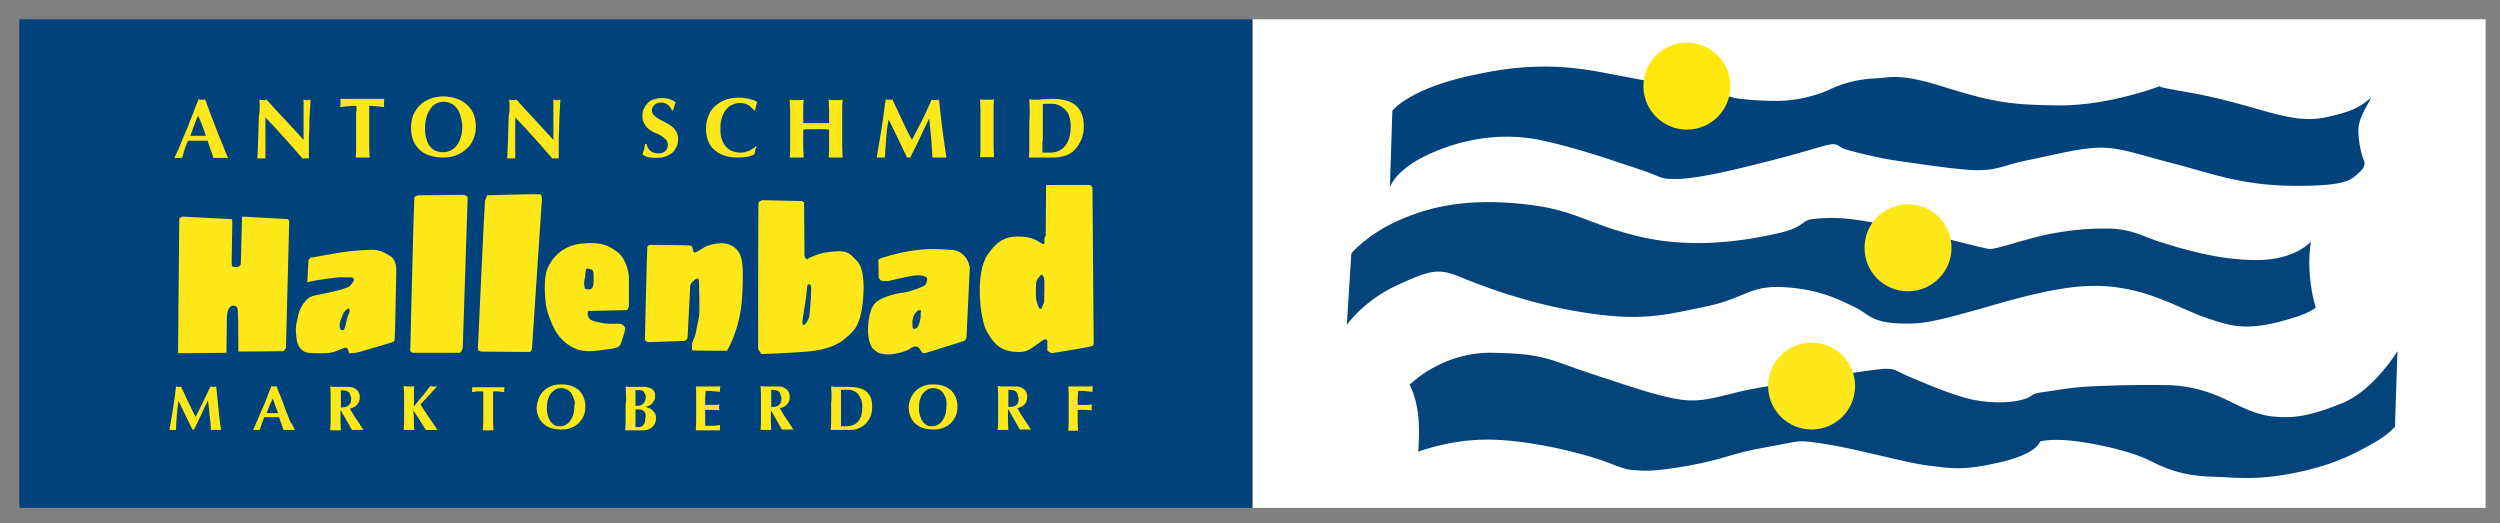
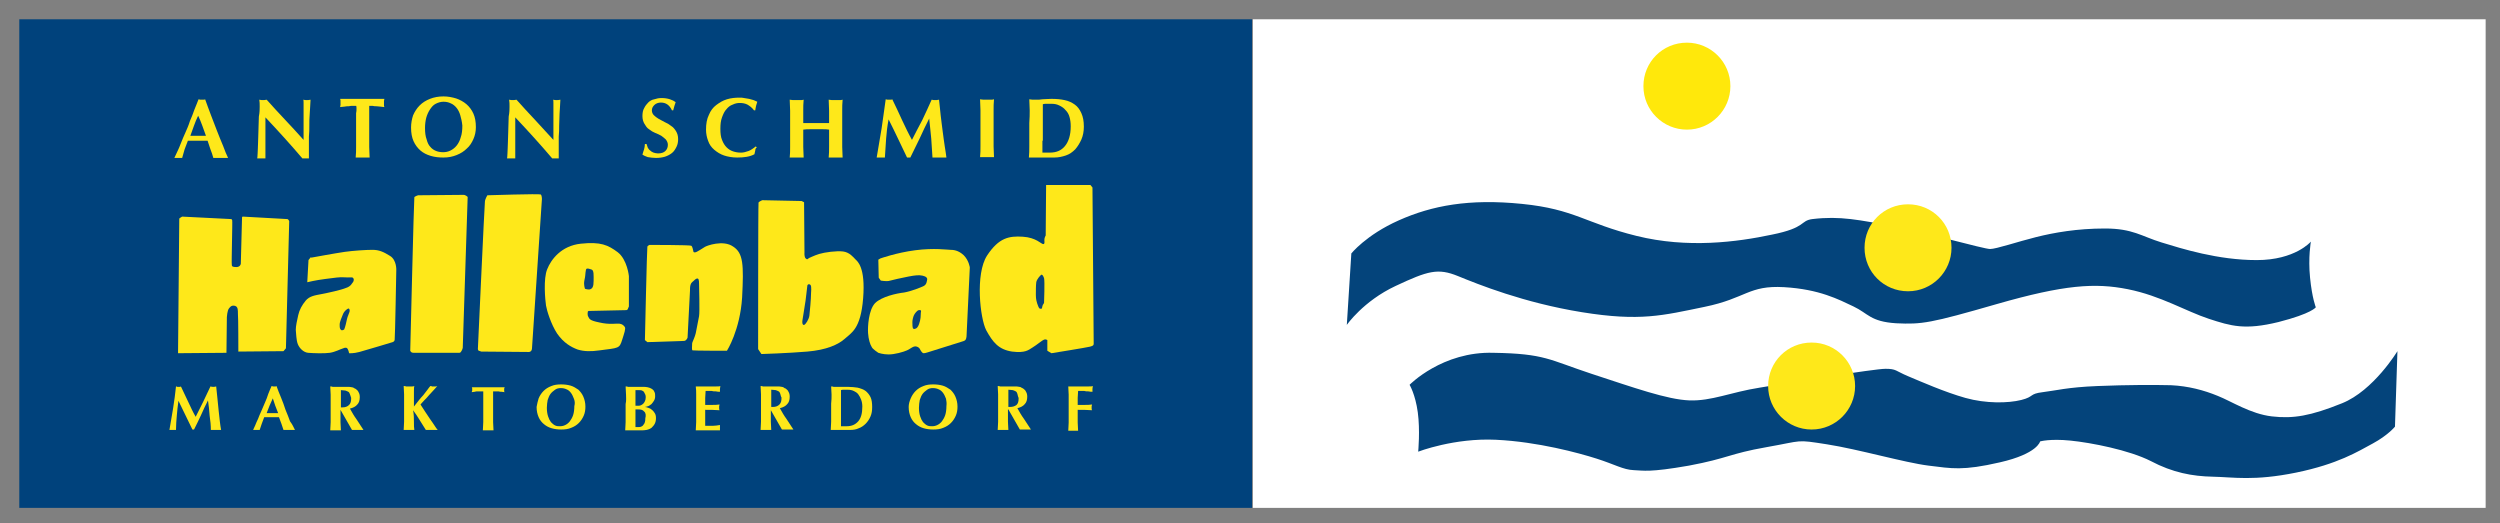
<svg xmlns="http://www.w3.org/2000/svg" version="1.1" id="Ebene_1" x="0px" y="0px" viewBox="0 0 609.4 127.6" style="enable-background:new 0 0 609.4 127.6;" xml:space="preserve">
  <rect x="0" y="0" width="609.4" height="127.6" fill="#808080" stroke="none" />
  <style type="text/css">
	.st0{fill:#00427C;}
	.st1{fill:#FEE81A;}
	.st2{fill:#08447A;}
	.st3{fill:#FFFFFF;}
	.st4{fill:#04447B;}
	.st5{fill:#FFE80B;}
</style>
  <rect x="4.7" y="4.7" class="st0" width="300.5" height="119.1" />
  <g>
    <path class="st1" d="M43.7,53.2l-0.3,32.9L55.2,86l0.1-8.7c0,0,0.1-1.6,0.5-2.1c0.4-0.5,0.6-0.7,1.1-0.7c0.6,0,0.9,0.3,1,0.7   c0.1,0.4,0.1,1,0.1,1.4c0.1,0.4,0.1,9.1,0.1,9.1l11-0.1l0.6-0.7l0.8-31c0,0-0.2-0.5-0.5-0.5c-0.3,0-10.8-0.6-10.8-0.6   S59,52.8,59,53s-0.3,11.3-0.3,11.3s-0.1,0.8-1.1,0.8c-1,0-1.1-0.2-1.1-0.6c-0.1-0.4,0.2-10.6,0.1-10.8c-0.1-0.2-0.1-0.3-0.3-0.3   c-0.2,0-11.9-0.6-11.9-0.6l-0.5,0.3V53.2z" />
    <path class="st1" d="M75.2,63.4l-0.3,5.4c0,0,2-0.5,4.4-0.8c2.4-0.3,3.5-0.5,4.7-0.4c1.2,0.1,1.8-0.1,2,0.1c0.3,0.2,0.3,0.6,0.1,1   c-0.3,0.3-0.5,1.1-1.8,1.5c-1.2,0.5-4.4,1.2-6,1.5c-1.6,0.3-2.9,0.5-3.8,1.6c-0.9,1.1-1.5,2.2-1.8,3.5c-0.3,1.3-0.6,2.7-0.6,3.6   c0.1,0.9,0.1,2.5,0.5,3.5c0.4,1,1.4,2,2.5,2.1c1.1,0.1,4,0.2,5.3,0c1.3-0.2,2.6-0.9,3-1c0.5-0.2,0.7-0.3,1.1-0.2   c0.4,0.2,0.6,1.3,0.6,1.3s1,0.1,2.5-0.3c1.5-0.4,8.1-2.4,8.1-2.4s0.4-0.1,0.5-0.5c0.1-0.4,0.4-17.1,0.4-17.1s0.1-2.4-1.5-3.4   c-1.6-1-2.7-1.5-4.3-1.5c-1.6,0-4.7,0.2-6.8,0.5c-2.1,0.3-8.1,1.4-8.1,1.4s-0.2-0.2-0.3,0.1C75.4,63.1,75.2,63.4,75.2,63.4" />
    <path class="st1" d="M100.8,86h11c0,0,0.4,0.1,0.6-0.3c0.3-0.4,0.4-0.9,0.4-0.9l1.2-36.8c0,0-0.5-0.5-1-0.5   c-0.4,0-11.1,0.1-11.1,0.1s-0.9,0.3-0.9,0.5c-0.1,0.2-1,37.4-1,37.4s0.1,0.2,0.2,0.3C100.4,86,100.8,86,100.8,86" />
    <path class="st1" d="M117.3,85.7l11.7,0.1c0,0,0.4-0.1,0.5-0.3c0.2-0.2,0.2-0.9,0.2-0.9l2.4-36.1c0,0,0-0.9-0.3-1.1   c-0.3-0.2-13,0.2-13,0.2s-0.6,1-0.6,1.6c-0.1,0.6-1.7,35.6-1.7,35.6s-0.1,0.5,0.2,0.7C116.8,85.5,117.3,85.7,117.3,85.7" />
    <path class="st1" d="M143.5,75.8l9.1-0.2c0,0,0.3,0,0.4-0.2c0.1-0.2,0.3-0.7,0.3-0.7v-7.4c0,0-0.4-4-2.7-5.8   c-2.4-1.8-4.2-2.6-9-2.1c-4.8,0.5-7.3,3.9-8.2,6.2c-1,2.3-0.5,7.6-0.3,8.9c0.2,1.2,1.2,4.5,2.7,6.8c1.6,2.3,3.4,3.3,5,3.9   c1.6,0.5,3.3,0.5,5.4,0.2c2.2-0.3,3.5-0.4,4.2-0.7c0.7-0.3,0.9-0.7,1.3-2c0.4-1.3,0.9-2.6,0.6-3c-0.3-0.4-0.6-0.7-1.3-0.8   c-0.7-0.1-2.4,0.3-4.9-0.3c-2.5-0.5-2.4-0.9-2.7-1.4c-0.3-0.5-0.1-1.3-0.1-1.3L143.5,75.8z" />
    <path class="st1" d="M157.8,83.4l9-0.3c0,0,0.4-0.1,0.5-0.3c0.2-0.2,0.3-0.5,0.3-0.5l0.6-11.6c0,0-0.1-1.4,0.5-1.9   c0.6-0.5,0.9-0.9,1.2-0.9c0.4-0.1,0.5,0.4,0.5,1.2c0,0.8,0.2,6.9,0,8c-0.2,1.1-0.6,3.2-0.8,4.1c-0.2,0.9-0.7,1.9-0.8,2.2   c-0.1,0.2-0.1,0.6-0.1,0.8c0,0.2-0.1,1.1,0.1,1.2c0.2,0.1,8.4,0.1,8.4,0.1s3.2-5,3.7-13c0.4-8,0.3-10.8-2.2-12.4   c-2.4-1.7-6.5-0.2-6.9,0.1c-0.5,0.3-2,1.3-2.3,1.3c-0.2,0-0.5,0.1-0.5-0.3c-0.1-0.4-0.2-1.1-0.5-1.3c-0.3-0.2-10.2-0.2-10.2-0.2   s-0.4,0.2-0.5,0.4c-0.1,0.3-0.6,22.8-0.6,22.8L157.8,83.4z" />
    <path class="st1" d="M185.6,86.3c0,0,6.5-0.2,11.2-0.6c4.7-0.4,7.5-1.7,9.1-3.1c1.6-1.5,3.9-2.3,4.5-9.9c0.6-7.6-1.4-9-1.9-9.5   c-0.5-0.5-1.4-1.7-3-1.9c-1.6-0.2-4.5,0.2-5.8,0.6c-1.3,0.4-2.2,0.9-2.5,1c-0.3,0.2-0.4,0.5-0.8,0.1c-0.4-0.4-0.3-1.4-0.3-1.4   l-0.1-12.3l-0.6-0.3l-9.6-0.2c0,0-0.9,0.4-0.9,0.6c-0.1,0.2-0.1,35.7-0.1,35.7L185.6,86.3z" />
    <path class="st1" d="M214.1,86c0,0,1.1,0.4,2.5,0.4c1.5,0,3.6-0.6,4.5-1c0.9-0.4,1.6-1.2,2.4-0.9c0.8,0.3,0.7,0.7,1.1,1.2   c0.4,0.5,0.5,0.5,1.5,0.2c1-0.3,8.6-2.7,8.6-2.7s0.4-0.1,0.6-0.3c0.2-0.2,0.3-0.7,0.3-0.9c0-0.2,0.8-16.8,0.8-16.8s-0.2-1.7-1.5-3   c-1.3-1.2-2.5-1.3-3.2-1.3s-4-0.5-8.6,0.1c-4.6,0.6-8.5,2-8.5,2l-0.5,0.3l0.1,4.4l0.5,0.7c0,0,1.2,0.2,1.9,0.1   c0.7-0.2,3.3-0.8,4.9-1.1c1.6-0.3,2.5-0.4,3.4-0.2c0.9,0.2,1.2,0.6,1.1,1s-0.1,1.1-0.8,1.5c-0.8,0.4-3.1,1.3-4.8,1.6   c-1.8,0.2-5.5,1-7.1,2.6c-1.6,1.7-1.8,5.8-1.7,7.3c0.1,1.5,0.5,2.8,0.9,3.4C212.7,85.1,214.1,86,214.1,86" />
    <path class="st1" d="M255.3,82.9v2.6l1,0.6c0,0,8.7-1.4,9.4-1.6c0.7-0.2,0.9-0.3,0.9-0.7c0-0.4-0.3-38.1-0.3-38.1l-0.5-0.6   L255,45.1l-0.1,12.3c0,0-0.2,0.3-0.3,0.8c-0.1,0.5,0.2,1.3-0.3,1.3c-0.5,0-1.7-1.6-5-1.8c-3.3-0.2-5.8,0.2-8.7,4.6   c-2.9,4.5-1.7,15.3-0.2,18.2c1.6,2.9,3,4.7,6.3,5.2c3.3,0.4,4-0.4,5-1c1-0.6,2.4-1.8,2.8-1.9C254.9,82.6,255.3,82.9,255.3,82.9" />
    <path class="st2" d="M142.6,70.4c0,0,0.9,0.3,1.3,0.1c0.5-0.2,0.8-0.6,0.8-2c0-1.4,0.1-2.6-0.5-2.8c-0.5-0.2-1-0.3-1.2-0.2   c-0.3,0.1-0.3,1.7-0.4,2.1c-0.1,0.4-0.3,1.4-0.2,1.8C142.4,69.8,142.6,70.4,142.6,70.4" />
    <path class="st2" d="M196.8,69.6C196.8,69.6,196.8,69.6,196.8,69.6c-0.1,0.6-0.4,3.8-0.6,4.7c-0.2,1.1-0.5,3.4-0.6,3.8   c-0.1,0.5,0,1.2,0.4,1.1c0.4-0.1,1.2-1.4,1.3-2.3c0.1-0.9,0.4-4,0.4-5.4c0.1-1.4,0.1-2.1-0.4-2.2C196.9,69.2,196.8,69.6,196.8,69.6   " />
    <path class="st2" d="M223.2,80.1c0.7-0.2,1.1-1.8,1.2-2.7c0.1-0.9,0-1,0.1-1.4c0.1-0.3-0.1-0.5-0.5-0.4c-0.4,0-1,0.8-1.2,1.2   c-0.2,0.4-0.4,1.2-0.4,1.7c0,0.5,0,1.4,0.2,1.6C222.8,80.3,223.2,80.1,223.2,80.1" />
    <path class="st2" d="M254.5,73.8c0,0,0.2-5.3,0-6c-0.2-0.6-0.5-1-0.7-0.8c-0.2,0.1-1.1,1.1-1.2,1.8c-0.1,0.7-0.1,2.1-0.1,3.1   c0,1,0.2,1.7,0.3,2c0.1,0.3,0.4,1.2,0.6,1.3c0.2,0.1,0.6,0.1,0.6-0.1c0-0.2,0.1-0.4,0.2-0.8C254.4,74.1,254.5,73.8,254.5,73.8" />
    <path class="st2" d="M83.9,80.3c0.2-0.4,0.6-2,0.7-2.6c0.1-0.5,0.5-1.3,0.6-1.7c0.1-0.4,0-0.7-0.2-0.8c-0.3,0-1.1,0.6-1.4,1.4   c-0.3,0.8-0.8,1.8-0.8,2.5c0,0.7,0,1,0.3,1.3C83.4,80.7,83.9,80.3,83.9,80.3" />
    <path class="st1" d="M260.5,96.2c0-0.7-0.1-1.3-0.1-2c0.5,0,0.9,0,1.4,0c0.5,0,0.9,0,1.4,0c0.8,0,1.4,0,2,0c0.6,0,1,0,1.2-0.1   c0,0.2-0.1,0.4-0.1,0.7c0,0.2,0,0.3,0,0.4c0,0.1,0,0.2,0,0.3c-0.3,0-0.6,0-1-0.1c-0.4,0-0.7,0-1-0.1c-0.3,0-0.6,0-0.9,0   c-0.3,0-0.5,0-0.6,0c0,0.6-0.1,1.1-0.1,1.7c0,0.6,0,1.1,0,1.7c0.7,0,1.3,0,1.8,0c0.5,0,1.1,0,1.7-0.1c0,0.2-0.1,0.3-0.1,0.4   c0,0.1,0,0.2,0,0.3c0,0.1,0,0.2,0,0.3c0,0.1,0,0.2,0.1,0.4c-1.2-0.1-2.4-0.1-3.5-0.1v0.8c0,0.9,0,1.6,0,2.3c0,0.7,0.1,1.3,0.1,2   c-0.2,0-0.4,0-0.6,0h-0.7H261c-0.2,0-0.4,0-0.6,0c0-0.6,0.1-1.3,0.1-2c0-0.7,0-1.4,0-2.3v-2.1C260.5,97.6,260.5,96.9,260.5,96.2" />
    <path class="st1" d="M245.7,99.9v0.6c0,0.9,0,1.6,0,2.3c0,0.7,0.1,1.3,0.1,2c-0.2,0-0.4,0-0.6,0h-0.7h-0.7c-0.2,0-0.4,0-0.6,0   c0-0.6,0.1-1.3,0.1-2c0-0.7,0-1.4,0-2.3v-2.1c0-0.9,0-1.6,0-2.3c0-0.7-0.1-1.3-0.1-2c0.2,0,0.4,0,0.6,0.1c0.2,0,0.4,0,0.7,0   c0.3,0,0.6,0,1,0c0.4,0,0.8,0,1.3,0c0.4,0,0.7,0,1,0c0.3,0,0.5,0.1,0.7,0.1c0.2,0,0.4,0.1,0.5,0.2c0.1,0.1,0.3,0.1,0.4,0.2   c0.3,0.2,0.6,0.5,0.7,0.8c0.2,0.3,0.3,0.7,0.3,1.2c0,0.8-0.2,1.4-0.6,1.8c-0.4,0.5-1,0.8-1.8,1c0.5,0.9,1,1.8,1.6,2.6   c0.6,0.9,1.1,1.7,1.7,2.6c-0.2,0-0.5,0-0.7,0H250h-0.7c-0.2,0-0.5,0-0.7,0l-2.8-4.9H245.7z M248,96c-0.1-0.3-0.2-0.5-0.4-0.6   c-0.2-0.1-0.4-0.2-0.7-0.3c-0.3,0-0.7-0.1-1.1-0.1c0,1.4,0,2.8,0,4.2c0.1,0,0.1,0,0.2,0c0.1,0,0.1,0,0.2,0c0.7,0,1.2-0.2,1.6-0.5   c0.4-0.4,0.5-0.9,0.5-1.7C248.1,96.6,248.1,96.3,248,96" />
    <path class="st1" d="M222,97.1c0.3-0.7,0.7-1.3,1.2-1.8c0.5-0.5,1.1-0.9,1.9-1.2c0.7-0.3,1.5-0.4,2.4-0.4c0.8,0,1.6,0.1,2.3,0.3   c0.7,0.2,1.3,0.6,1.9,1c0.5,0.5,0.9,1,1.2,1.7c0.3,0.7,0.5,1.5,0.5,2.4c0,0.8-0.1,1.5-0.4,2.2c-0.3,0.7-0.7,1.3-1.2,1.8   c-0.5,0.5-1.1,0.9-1.9,1.2c-0.7,0.3-1.5,0.4-2.4,0.4c-0.8,0-1.6-0.1-2.3-0.3c-0.7-0.2-1.3-0.5-1.9-1c-0.5-0.4-1-1-1.3-1.7   c-0.3-0.7-0.5-1.5-0.5-2.5C221.5,98.5,221.7,97.8,222,97.1 M230.6,97.2c-0.2-0.5-0.4-1-0.7-1.4c-0.3-0.4-0.6-0.7-1.1-0.9   c-0.4-0.2-0.9-0.3-1.4-0.3c-0.5,0-1,0.1-1.4,0.4c-0.4,0.3-0.8,0.6-1.1,1s-0.5,0.9-0.7,1.5c-0.1,0.6-0.2,1.2-0.2,1.9   c0,0.8,0.1,1.5,0.3,2.1c0.2,0.6,0.4,1,0.7,1.4c0.3,0.3,0.6,0.6,1,0.8c0.4,0.2,0.8,0.2,1.2,0.2c0.5,0,0.9-0.1,1.3-0.3   c0.4-0.2,0.8-0.5,1.1-0.9c0.3-0.4,0.6-0.9,0.8-1.5c0.2-0.6,0.3-1.4,0.3-2.2C230.8,98.3,230.7,97.7,230.6,97.2" />
    <path class="st1" d="M202.7,96.2c0-0.7-0.1-1.3-0.1-2c0.2,0,0.4,0,0.6,0.1c0.2,0,0.4,0,0.7,0c0.3,0,0.7,0,1.1,0c0.4,0,1,0,1.7,0   c0.9,0,1.7,0.1,2.4,0.2c0.7,0.2,1.4,0.4,1.9,0.8c0.5,0.4,0.9,0.9,1.2,1.5c0.3,0.6,0.4,1.5,0.4,2.4c0,0.9-0.1,1.6-0.4,2.3   c-0.3,0.7-0.7,1.3-1.2,1.8c-0.5,0.5-1.1,0.9-1.7,1.1c-0.6,0.3-1.3,0.4-2.1,0.4c-0.8,0-1.4,0-2,0c-0.5,0-1,0-1.4,0h-0.7   c-0.2,0-0.4,0-0.6,0c0-0.6,0.1-1.3,0.1-2c0-0.7,0-1.4,0-2.3v-2.1C202.7,97.6,202.7,96.8,202.7,96.2 M205,101.7v0.9   c0,0.3,0,0.6,0,0.8c0,0.2,0,0.4,0,0.5c0.2,0,0.3,0,0.6,0c0.2,0,0.5,0,0.8,0c1.2,0,2.1-0.4,2.8-1.2c0.7-0.8,1-2,1-3.6   c0-0.6-0.1-1.2-0.3-1.7c-0.2-0.5-0.4-0.9-0.7-1.3c-0.3-0.4-0.7-0.6-1.1-0.8c-0.4-0.2-0.9-0.3-1.5-0.3c-0.4,0-0.7,0-0.9,0   c-0.2,0-0.5,0-0.7,0.1c0,0.1,0,0.2,0,0.5c0,0.2,0,0.5,0,0.8v0.9v0.8v2.8V101.7z" />
    <path class="st1" d="M187.9,99.9v0.6c0,0.9,0,1.6,0,2.3c0,0.7,0.1,1.3,0.1,2c-0.2,0-0.4,0-0.6,0h-0.7H186c-0.2,0-0.4,0-0.6,0   c0-0.6,0.1-1.3,0.1-2c0-0.7,0-1.4,0-2.3v-2.1c0-0.9,0-1.6,0-2.3c0-0.7-0.1-1.3-0.1-2c0.2,0,0.4,0,0.6,0.1c0.2,0,0.4,0,0.7,0   c0.3,0,0.6,0,0.9,0c0.4,0,0.8,0,1.3,0c0.4,0,0.7,0,1,0c0.3,0,0.5,0.1,0.7,0.1c0.2,0,0.4,0.1,0.5,0.2c0.1,0.1,0.3,0.2,0.4,0.2   c0.3,0.2,0.6,0.5,0.7,0.8c0.2,0.3,0.3,0.7,0.3,1.2c0,0.8-0.2,1.4-0.6,1.8c-0.4,0.5-1,0.8-1.8,1c0.5,0.9,1,1.8,1.6,2.6   c0.6,0.9,1.1,1.7,1.7,2.6c-0.2,0-0.5,0-0.7,0h-0.7h-0.7c-0.2,0-0.5,0-0.7,0l-2.8-4.9H187.9z M190.2,96c-0.1-0.3-0.2-0.5-0.4-0.6   c-0.2-0.1-0.4-0.2-0.7-0.3c-0.3,0-0.7-0.1-1.1-0.1c0,1.4,0,2.8,0,4.2c0.1,0,0.1,0,0.2,0c0.1,0,0.1,0,0.2,0c0.7,0,1.2-0.2,1.6-0.6   c0.4-0.4,0.5-0.9,0.5-1.7C190.3,96.6,190.3,96.2,190.2,96" />
    <path class="st1" d="M169.7,96.2c0-0.7,0-1.3-0.1-2c0.5,0,0.9,0,1.4,0c0.5,0,0.9,0,1.4,0c0.8,0,1.4,0,2,0s1,0,1.2-0.1   c0,0.2-0.1,0.4-0.1,0.7c0,0.2,0,0.3,0,0.4c0,0.1,0,0.2,0,0.3c-0.3,0-0.6,0-1-0.1c-0.4,0-0.7,0-1-0.1c-0.3,0-0.6,0-0.9,0   c-0.3,0-0.5,0-0.6,0c0,0.6-0.1,1.1-0.1,1.7c0,0.6,0,1.1,0,1.7c0.7,0,1.3,0,1.8,0c0.5,0,1.1,0,1.7-0.1c0,0.2-0.1,0.3-0.1,0.4   c0,0.1,0,0.2,0,0.3c0,0.1,0,0.2,0,0.3c0,0.1,0,0.2,0.1,0.4c-1.2-0.1-2.4-0.1-3.5-0.1c0,0.3,0,0.7,0,1c0,0.3,0,0.7,0,1   c0,0.7,0,1.3,0,1.9c0.6,0,1.2,0,1.8,0c0.6,0,1.2-0.1,1.8-0.2c0,0.1,0,0.2,0,0.3c0,0.1,0,0.2,0,0.4c0,0.2,0,0.3,0,0.4   c0,0.1,0,0.2,0,0.2c-0.3,0-0.6,0-1,0c-0.4,0-1,0-1.7,0h-1.5h-0.9c-0.2,0-0.4,0-0.5,0c-0.1,0-0.2,0-0.3,0c0-0.6,0.1-1.3,0.1-2   c0-0.7,0-1.4,0-2.3v-2.1C169.7,97.6,169.7,96.8,169.7,96.2" />
    <path class="st1" d="M152.6,96.2c0-0.7-0.1-1.3-0.1-2c0.2,0,0.4,0,0.6,0.1c0.2,0,0.4,0,0.7,0c0.4,0,0.9,0,1.4,0c0.5,0,0.9,0,1.4,0   c0.5,0,0.9,0,1.3,0.1c0.4,0.1,0.7,0.2,1,0.4c0.3,0.2,0.5,0.4,0.6,0.7c0.2,0.3,0.2,0.7,0.2,1.1c0,0.4-0.1,0.8-0.3,1.1   c-0.2,0.3-0.4,0.6-0.6,0.8c-0.3,0.2-0.5,0.4-0.8,0.5c-0.3,0.1-0.6,0.2-0.8,0.2v0c0.2,0,0.5,0.1,0.8,0.2c0.3,0.1,0.6,0.2,0.9,0.5   c0.3,0.2,0.5,0.5,0.7,0.8c0.2,0.3,0.3,0.7,0.3,1.2c0,0.6-0.1,1-0.3,1.4c-0.2,0.4-0.5,0.7-0.8,1c-0.3,0.2-0.7,0.4-1.2,0.5   c-0.4,0.1-0.9,0.1-1.3,0.1c-0.4,0-0.8,0-1.2,0c-0.4,0-0.7,0-1.1,0h-0.9c-0.3,0-0.5,0-0.7,0c0-0.6,0.1-1.3,0.1-2c0-0.7,0-1.4,0-2.3   v-2.1C152.7,97.6,152.6,96.9,152.6,96.2 M157.3,96.2c-0.1-0.2-0.2-0.4-0.3-0.6c-0.1-0.2-0.3-0.3-0.5-0.4c-0.2-0.1-0.5-0.1-0.8-0.1   c-0.2,0-0.4,0-0.5,0c-0.1,0-0.2,0-0.3,0c0,0.4,0,0.8,0,1.2c0,0.4,0,0.7,0,1c0,0.3,0,0.5,0,0.8c0,0.3,0,0.5,0,0.8h0.7   c0.2,0,0.4,0,0.6-0.1c0.2-0.1,0.4-0.2,0.6-0.4c0.2-0.2,0.3-0.4,0.4-0.6c0.1-0.2,0.2-0.5,0.2-0.9C157.4,96.6,157.4,96.4,157.3,96.2    M157,100.3c-0.3-0.4-0.8-0.5-1.4-0.5c-0.1,0-0.3,0-0.4,0c-0.1,0-0.2,0-0.3,0c0,0.2,0,0.4,0,0.7c0,0.2,0,0.5,0,0.8   c0,0.2,0,0.5,0,0.8c0,0.3,0,0.5,0,0.8c0,0.2,0,0.5,0,0.7c0,0.2,0,0.4,0,0.5c0.1,0,0.3,0,0.4,0c0.1,0,0.3,0,0.4,0   c0.2,0,0.4,0,0.6-0.1c0.2-0.1,0.4-0.2,0.5-0.4c0.2-0.2,0.3-0.4,0.4-0.7c0.1-0.3,0.1-0.6,0.1-0.9C157.5,101.2,157.4,100.6,157,100.3   " />
    <path class="st1" d="M131.3,97.1c0.3-0.7,0.7-1.3,1.2-1.8c0.5-0.5,1.1-0.9,1.9-1.2c0.7-0.3,1.5-0.4,2.4-0.4c0.8,0,1.6,0.1,2.3,0.3   c0.7,0.2,1.3,0.6,1.9,1c0.5,0.5,0.9,1,1.2,1.7c0.3,0.7,0.5,1.5,0.5,2.4c0,0.8-0.1,1.5-0.4,2.2c-0.3,0.7-0.7,1.3-1.2,1.8   c-0.5,0.5-1.1,0.9-1.9,1.2c-0.7,0.3-1.5,0.4-2.4,0.4c-0.8,0-1.6-0.1-2.3-0.3c-0.7-0.2-1.3-0.5-1.9-1c-0.5-0.4-1-1-1.3-1.7   c-0.3-0.7-0.5-1.5-0.5-2.5C130.9,98.5,131.1,97.8,131.3,97.1 M139.9,97.2c-0.2-0.5-0.4-1-0.7-1.4c-0.3-0.4-0.6-0.7-1.1-0.9   c-0.4-0.2-0.9-0.3-1.4-0.3c-0.5,0-1,0.1-1.4,0.4c-0.4,0.3-0.8,0.6-1.1,1s-0.5,0.9-0.7,1.5c-0.1,0.6-0.2,1.2-0.2,1.9   c0,0.8,0.1,1.5,0.3,2.1c0.2,0.6,0.4,1,0.7,1.4c0.3,0.3,0.6,0.6,1,0.8c0.4,0.2,0.8,0.2,1.2,0.2c0.5,0,0.9-0.1,1.3-0.3   c0.4-0.2,0.8-0.5,1.1-0.9c0.3-0.4,0.6-0.9,0.8-1.5c0.2-0.6,0.3-1.4,0.3-2.2C140.2,98.3,140.1,97.7,139.9,97.2" />
    <path class="st1" d="M117.8,95.9c0-0.2,0-0.4,0-0.5c-0.2,0-0.3,0-0.6,0c-0.2,0-0.5,0-0.7,0c-0.3,0-0.5,0-0.8,0.1   c-0.3,0-0.5,0.1-0.7,0.1c0-0.1,0-0.2,0.1-0.3c0-0.1,0-0.2,0-0.3c0-0.1,0-0.2,0-0.3c0-0.1,0-0.2-0.1-0.3c0.4,0,0.7,0,1,0   c0.3,0,0.6,0,0.9,0c0.3,0,0.6,0,1,0c0.3,0,0.8,0,1.2,0c0.5,0,0.9,0,1.2,0c0.3,0,0.7,0,1,0c0.3,0,0.6,0,0.8,0c0.3,0,0.6,0,0.9,0   c0,0.1,0,0.2-0.1,0.3c0,0.1,0,0.2,0,0.3c0,0.1,0,0.2,0,0.3c0,0.1,0,0.2,0.1,0.3c-0.2,0-0.4-0.1-0.7-0.1c-0.3,0-0.5,0-0.8-0.1   c-0.3,0-0.5,0-0.7,0c-0.2,0-0.4,0-0.6,0c0,0.1,0,0.1,0,0.2c0,0.1,0,0.2,0,0.3v0.8v3.9c0,0.9,0,1.6,0,2.3c0,0.7,0.1,1.3,0.1,2   c-0.2,0-0.4,0-0.6,0h-0.7h-0.7c-0.2,0-0.4,0-0.6,0c0-0.6,0.1-1.3,0.1-2c0-0.7,0-1.4,0-2.3v-3.9C117.8,96.4,117.8,96.2,117.8,95.9" />
    <path class="st1" d="M100.9,102.9c0,0.8,0,1.4,0.1,1.9c-0.2,0-0.4,0-0.6,0h-0.7H99c-0.2,0-0.4,0-0.6,0c0-0.6,0.1-1.3,0.1-2   c0-0.7,0-1.4,0-2.3v-2.1c0-0.9,0-1.6,0-2.3c0-0.7-0.1-1.3-0.1-2c0.2,0,0.4,0,0.6,0.1c0.2,0,0.4,0,0.7,0c0.3,0,0.5,0,0.7,0   c0.2,0,0.4,0,0.6-0.1c-0.1,0.3-0.1,0.8-0.1,1.4c0,0.6,0,1.3,0,2.1v1.5c0.3-0.4,0.7-0.9,1.1-1.4c0.4-0.5,0.8-1,1.2-1.4   c0.4-0.5,0.7-0.9,1-1.3c0.3-0.4,0.5-0.7,0.7-0.9c0.1,0,0.3,0,0.4,0.1c0.1,0,0.3,0,0.4,0c0.1,0,0.3,0,0.4,0c0.2,0,0.3,0,0.5-0.1   c-0.2,0.2-0.4,0.5-0.8,0.9c-0.4,0.4-0.7,0.8-1.2,1.3c-0.4,0.5-0.8,0.9-1.2,1.3c-0.4,0.4-0.7,0.8-0.9,1c0.3,0.5,0.7,1.1,1.1,1.7   c0.4,0.6,0.8,1.2,1.2,1.8c0.4,0.6,0.8,1.1,1.1,1.6c0.3,0.5,0.6,0.9,0.8,1.1c-0.3,0-0.6,0-0.8,0h-0.7h-0.7c-0.2,0-0.4,0-0.7,0   c-0.5-0.8-1-1.6-1.5-2.4c-0.5-0.8-1-1.6-1.6-2.4h0C100.9,101.1,100.9,102.1,100.9,102.9" />
    <path class="st1" d="M83,100v0.6c0,0.9,0,1.6,0,2.3c0,0.7,0.1,1.3,0.1,2c-0.2,0-0.4,0-0.6,0h-0.7h-0.7c-0.2,0-0.4,0-0.6,0   c0-0.6,0.1-1.3,0.1-2c0-0.7,0-1.4,0-2.3v-2.1c0-0.9,0-1.6,0-2.3c0-0.7-0.1-1.3-0.1-2c0.2,0,0.4,0,0.6,0.1c0.2,0,0.4,0,0.7,0   c0.3,0,0.6,0,1,0c0.4,0,0.8,0,1.3,0c0.4,0,0.7,0,1,0c0.3,0,0.5,0.1,0.7,0.1c0.2,0,0.4,0.1,0.5,0.2c0.1,0.1,0.3,0.1,0.4,0.2   c0.3,0.2,0.6,0.5,0.7,0.8c0.2,0.3,0.3,0.7,0.3,1.2c0,0.8-0.2,1.4-0.6,1.8c-0.4,0.5-1,0.8-1.8,1c0.5,0.9,1,1.8,1.6,2.6   c0.6,0.9,1.1,1.7,1.7,2.6c-0.2,0-0.5,0-0.7,0h-0.7h-0.7c-0.2,0-0.5,0-0.7,0l-2.8-4.9H83z M85.3,96.1c-0.1-0.3-0.2-0.5-0.4-0.6   c-0.2-0.1-0.4-0.2-0.7-0.3c-0.3,0-0.7-0.1-1.1-0.1c0,1.4,0,2.8,0,4.2c0.1,0,0.1,0,0.2,0c0.1,0,0.1,0,0.2,0c0.7,0,1.2-0.2,1.6-0.6   c0.4-0.4,0.5-0.9,0.5-1.7C85.5,96.7,85.4,96.3,85.3,96.1" />
    <path class="st1" d="M71.9,104.8c-0.2,0-0.5,0-0.7,0h-0.7h-0.7c-0.2,0-0.4,0-0.7,0c-0.2-0.5-0.3-1-0.5-1.5   c-0.2-0.5-0.4-1.1-0.6-1.6c-0.3,0-0.7,0-1,0c-0.3,0-0.7,0-1,0c-0.3,0-0.5,0-0.8,0c-0.3,0-0.5,0-0.8,0c-0.2,0.5-0.4,1.1-0.6,1.6   c-0.2,0.5-0.3,1-0.5,1.5c-0.1,0-0.2,0-0.4,0h-0.4h-0.4c-0.1,0-0.3,0-0.4,0c0.1-0.3,0.3-0.6,0.5-1.1c0.2-0.5,0.4-1,0.7-1.6   c0.2-0.6,0.5-1.2,0.8-1.9c0.3-0.7,0.6-1.4,0.9-2.1c0.3-0.7,0.6-1.4,0.8-2.1c0.3-0.7,0.5-1.3,0.8-1.9c0.1,0,0.2,0,0.3,0.1   c0.1,0,0.2,0,0.3,0c0.1,0,0.2,0,0.3,0c0.1,0,0.2,0,0.3-0.1c0.3,0.9,0.7,1.8,1.1,2.8c0.4,1,0.8,2,1.1,3c0.4,1,0.8,1.9,1.1,2.8   C71.3,103.5,71.6,104.2,71.9,104.8 M66.5,97.1c-0.3,0.6-0.5,1.2-0.8,1.8c-0.2,0.6-0.5,1.2-0.7,1.8h2.8c-0.2-0.6-0.5-1.2-0.7-1.8   C66.9,98.3,66.7,97.7,66.5,97.1" />
    <path class="st1" d="M43.1,101.3c-0.1,1.2-0.2,2.3-0.2,3.5c-0.1,0-0.2,0-0.4,0h-0.4h-0.4c-0.1,0-0.2,0-0.4,0   c0.3-1.8,0.6-3.5,0.9-5.3c0.3-1.8,0.5-3.5,0.7-5.3c0.1,0,0.2,0,0.3,0.1c0.1,0,0.2,0,0.3,0c0.1,0,0.2,0,0.3,0c0.1,0,0.2,0,0.3-0.1   c0.3,0.6,0.6,1.3,0.9,1.9c0.3,0.6,0.6,1.3,0.9,1.9c0.3,0.6,0.6,1.3,0.9,1.9c0.3,0.6,0.6,1.2,0.9,1.7c0.6-1.2,1.2-2.4,1.8-3.6   c0.6-1.3,1.2-2.5,1.8-3.8c0.3,0.1,0.5,0.1,0.7,0.1c0.2,0,0.4,0,0.7-0.1c0.1,0.9,0.2,1.8,0.3,2.9c0.1,1,0.2,2,0.3,3   c0.1,1,0.2,1.9,0.3,2.7c0.1,0.8,0.2,1.5,0.3,2c-0.2,0-0.4,0-0.6,0h-0.6h-0.6c-0.2,0-0.4,0-0.7,0c0-1.1-0.1-2.2-0.3-3.5   c-0.1-1.2-0.2-2.5-0.4-3.7h0c-0.6,1.2-1.2,2.4-1.7,3.6c-0.6,1.2-1.1,2.4-1.7,3.5c-0.1,0-0.1,0-0.1,0c0,0-0.1,0-0.1,0   c-0.1,0-0.1,0-0.1,0c0,0-0.1,0-0.1,0c-0.6-1.2-1.1-2.3-1.7-3.5c-0.6-1.2-1.1-2.3-1.7-3.5h0C43.3,99,43.2,100.2,43.1,101.3" />
    <path class="st1" d="M55.6,38.5c-0.3,0-0.6,0-0.9,0h-0.9h-0.9c-0.3,0-0.6,0-0.9,0c-0.2-0.7-0.4-1.4-0.7-2.1   c-0.2-0.7-0.5-1.4-0.7-2.1c-0.4,0-0.9,0-1.3,0c-0.4,0-0.9,0-1.3,0c-0.4,0-0.7,0-1.1,0c-0.4,0-0.7,0-1.1,0c-0.3,0.7-0.5,1.4-0.8,2.1   c-0.2,0.7-0.4,1.4-0.6,2.1c-0.2,0-0.3,0-0.5,0h-0.5H43c-0.2,0-0.3,0-0.5,0c0.2-0.4,0.4-0.9,0.7-1.5c0.3-0.6,0.6-1.3,0.9-2.1   c0.3-0.8,0.7-1.7,1.1-2.6c0.4-0.9,0.8-1.8,1.1-2.8c0.4-0.9,0.8-1.9,1.1-2.8c0.4-0.9,0.7-1.8,1-2.5c0.1,0,0.3,0.1,0.4,0.1   c0.1,0,0.3,0,0.4,0c0.1,0,0.3,0,0.4,0c0.1,0,0.3,0,0.4-0.1c0.4,1.2,0.9,2.4,1.4,3.8c0.5,1.3,1,2.6,1.5,3.9c0.5,1.3,1,2.5,1.5,3.7   C54.8,36.7,55.2,37.7,55.6,38.5 M48.3,28.2c-0.4,0.8-0.7,1.6-1,2.4c-0.3,0.8-0.6,1.6-0.9,2.5h3.8c-0.3-0.8-0.6-1.7-0.9-2.5   C49,29.8,48.7,29,48.3,28.2" />
    <path class="st1" d="M63.3,26c0-0.6,0-1.2-0.1-1.7c0.4,0.1,0.7,0.1,0.9,0.1c0.2,0,0.5,0,0.9-0.1c1.5,1.7,3,3.3,4.5,4.9   c1.5,1.6,3,3.2,4.5,4.9v-1.8v-2c0-0.7,0-1.3,0-2c0-0.7,0-1.3,0-1.8c0-0.6,0-1,0-1.4c0-0.4,0-0.7-0.1-0.8c0.4,0.1,0.7,0.1,0.9,0.1   c0.2,0,0.5,0,0.9-0.1c-0.1,1.3-0.1,2.4-0.2,3.4s-0.1,2-0.1,2.9c0,0.9,0,1.8-0.1,2.7c0,0.9,0,1.8,0,2.8v2.5c-0.3,0-0.6,0-0.8,0   c-0.3,0-0.6,0-0.8,0c-2.8-3.3-5.8-6.6-9-10c0,0.4,0,0.8,0,1.2c0,0.4,0,0.8,0,1.2v2.4c0,0.8,0,1.5,0,2.1c0,0.6,0,1.1,0,1.5   c0,0.4,0,0.7,0,1c0,0.3,0,0.5,0,0.6c-0.2,0-0.3,0-0.5,0h-0.5c-0.3,0-0.6,0-1,0c0-0.1,0.1-0.5,0.1-1.2s0.1-1.5,0.1-2.5   c0-1,0.1-2,0.1-3.2c0-1.1,0.1-2.2,0.1-3.3C63.3,27.4,63.3,26.6,63.3,26" />
    <path class="st1" d="M86.9,26.5c0-0.3,0-0.6-0.1-0.7c-0.2,0-0.5,0-0.8,0c-0.3,0-0.6,0-1,0.1c-0.3,0-0.7,0-1.1,0.1   c-0.4,0-0.7,0.1-1,0.1c0-0.2,0.1-0.3,0.1-0.5c0-0.2,0-0.3,0-0.5c0-0.2,0-0.3,0-0.5c0-0.2,0-0.3-0.1-0.5c0.5,0,0.9,0,1.3,0   c0.4,0,0.8,0,1.2,0c0.4,0,0.8,0,1.3,0c0.5,0,1,0,1.7,0c0.6,0,1.2,0,1.7,0c0.5,0,0.9,0,1.3,0c0.4,0,0.8,0,1.1,0c0.4,0,0.8,0,1.2,0   c0,0.2-0.1,0.3-0.1,0.5c0,0.2,0,0.3,0,0.5c0,0.2,0,0.3,0,0.5c0,0.2,0,0.3,0.1,0.5c-0.3,0-0.6-0.1-0.9-0.1c-0.3,0-0.7-0.1-1-0.1   c-0.3,0-0.7,0-1-0.1c-0.3,0-0.6,0-0.8,0c0,0.1,0,0.2,0,0.3c0,0.1,0,0.3,0,0.4v1.1v5.2c0,1.1,0,2.2,0,3c0,0.9,0.1,1.8,0.1,2.6   c-0.2,0-0.5,0-0.8,0h-0.9h-0.9c-0.3,0-0.5,0-0.8,0c0.1-0.9,0.1-1.7,0.1-2.6c0-0.9,0-1.9,0-3v-5.2C86.9,27.2,86.9,26.9,86.9,26.5" />
    <path class="st1" d="M100.7,28.1c0.4-0.9,0.9-1.7,1.6-2.4c0.7-0.7,1.5-1.2,2.5-1.6c1-0.4,2.1-0.6,3.3-0.6c1.1,0,2.1,0.2,3.1,0.5   c0.9,0.3,1.8,0.8,2.5,1.4c0.7,0.6,1.3,1.4,1.7,2.3c0.4,0.9,0.6,2,0.6,3.3c0,1-0.2,2-0.6,2.9c-0.4,0.9-0.9,1.7-1.6,2.3   c-0.7,0.7-1.5,1.2-2.5,1.6c-1,0.4-2,0.6-3.2,0.6c-1.1,0-2.1-0.1-3.1-0.4c-1-0.3-1.8-0.7-2.5-1.3c-0.7-0.6-1.3-1.4-1.7-2.3   c-0.4-0.9-0.6-2-0.6-3.3C100.2,30,100.4,29,100.7,28.1 M112.2,28.1c-0.2-0.7-0.5-1.3-0.9-1.8c-0.4-0.5-0.9-0.9-1.4-1.1   c-0.6-0.3-1.2-0.4-1.8-0.4c-0.7,0-1.3,0.2-1.9,0.5c-0.6,0.3-1,0.8-1.4,1.4c-0.4,0.6-0.7,1.3-0.9,2c-0.2,0.8-0.3,1.6-0.3,2.5   c0,1.1,0.1,2,0.4,2.8c0.2,0.8,0.5,1.4,0.9,1.8c0.4,0.5,0.9,0.8,1.4,1c0.5,0.2,1.1,0.3,1.7,0.3c0.6,0,1.2-0.1,1.8-0.4   c0.6-0.3,1.1-0.7,1.5-1.2c0.4-0.5,0.8-1.2,1-2c0.3-0.8,0.4-1.8,0.4-2.9C112.6,29.6,112.4,28.8,112.2,28.1" />
    <path class="st1" d="M124.2,26c0-0.6,0-1.2-0.1-1.7c0.4,0.1,0.7,0.1,0.9,0.1c0.2,0,0.5,0,0.9-0.1c1.5,1.7,3,3.3,4.5,4.9   c1.5,1.6,3,3.3,4.5,4.9v-1.8v-2c0-0.7,0-1.3,0-2c0-0.7,0-1.3,0-1.8c0-0.6,0-1,0-1.4c0-0.4,0-0.7-0.1-0.8c0.4,0.1,0.7,0.1,0.9,0.1   c0.2,0,0.5,0,0.9-0.1c-0.1,1.3-0.1,2.4-0.2,3.4c0,1-0.1,2-0.1,2.9c0,0.9,0,1.8-0.1,2.7c0,0.9,0,1.8,0,2.8v2.5c-0.3,0-0.6,0-0.8,0   c-0.3,0-0.6,0-0.8,0c-2.8-3.3-5.8-6.6-9-10c0,0.4,0,0.8,0,1.2c0,0.4,0,0.8,0,1.2v2.4c0,0.8,0,1.5,0,2.1c0,0.6,0,1.1,0,1.5   c0,0.4,0,0.7,0,1c0,0.3,0,0.5,0,0.6c-0.2,0-0.3,0-0.5,0h-0.5c-0.3,0-0.6,0-1,0c0-0.1,0.1-0.5,0.1-1.2s0.1-1.5,0.1-2.5   c0-1,0.1-2,0.1-3.2c0-1.1,0.1-2.2,0.1-3.3C124.2,27.4,124.2,26.6,124.2,26" />
    <path class="st1" d="M161.1,25c-0.6,0-1.2,0.2-1.6,0.6c-0.4,0.4-0.6,0.8-0.6,1.3c0,0.5,0.2,0.9,0.5,1.2c0.3,0.3,0.7,0.6,1.2,0.9   c0.5,0.3,1,0.5,1.5,0.8c0.5,0.2,1,0.5,1.5,0.9c0.5,0.3,0.9,0.8,1.2,1.3c0.3,0.5,0.5,1.1,0.5,1.9c0,0.7-0.1,1.3-0.4,1.9   c-0.3,0.6-0.6,1.1-1.1,1.5c-0.5,0.4-1.1,0.7-1.7,0.9c-0.7,0.2-1.4,0.3-2.2,0.3c-0.7,0-1.4-0.1-2-0.2c-0.6-0.2-1-0.4-1.3-0.6   c0.1-0.5,0.3-0.9,0.4-1.3c0.1-0.4,0.2-0.8,0.2-1.3h0.4c0.1,0.3,0.2,0.6,0.3,0.9c0.2,0.3,0.3,0.5,0.6,0.7c0.2,0.2,0.5,0.4,0.8,0.5   c0.3,0.1,0.7,0.2,1.1,0.2c0.8,0,1.4-0.2,1.8-0.6c0.4-0.4,0.6-0.9,0.6-1.5c0-0.5-0.2-0.9-0.5-1.3c-0.3-0.3-0.7-0.6-1.1-0.9   c-0.5-0.3-1-0.5-1.5-0.7c-0.5-0.2-1-0.5-1.5-0.9c-0.5-0.3-0.8-0.8-1.1-1.3c-0.3-0.5-0.5-1.1-0.5-1.9c0-0.7,0.1-1.4,0.4-1.9   c0.3-0.6,0.6-1,1-1.4c0.4-0.4,0.9-0.7,1.5-0.8c0.6-0.2,1.1-0.3,1.8-0.3c0.7,0,1.4,0.1,2,0.3c0.6,0.2,1,0.4,1.4,0.7   c-0.1,0.3-0.2,0.6-0.3,0.9c-0.1,0.3-0.2,0.7-0.3,1.1h-0.3C163.2,25.6,162.3,25,161.1,25" />
    <path class="st1" d="M184.1,36.7c-0.1,0.3-0.1,0.6-0.2,0.9c-1.1,0.6-2.5,0.8-4.2,0.8c-1.2,0-2.3-0.2-3.2-0.5   c-0.9-0.3-1.7-0.8-2.4-1.4c-0.7-0.6-1.2-1.3-1.5-2.2c-0.3-0.8-0.5-1.7-0.5-2.7c0-1.4,0.2-2.6,0.7-3.6c0.4-1,1-1.8,1.8-2.4   c0.8-0.6,1.6-1.1,2.6-1.4c1-0.3,2-0.4,3.1-0.4c0.4,0,0.7,0,1.1,0.1c0.4,0.1,0.8,0.1,1.2,0.2c0.4,0.1,0.7,0.2,1.1,0.3   c0.3,0.1,0.6,0.3,0.9,0.4c-0.1,0.3-0.2,0.7-0.3,1c-0.1,0.3-0.1,0.7-0.2,1.1h-0.3c-0.5-0.7-1.1-1.1-1.6-1.4   c-0.6-0.3-1.2-0.4-1.9-0.4c-0.5,0-1.1,0.1-1.7,0.4c-0.6,0.2-1.1,0.6-1.5,1.1c-0.5,0.5-0.8,1.2-1.1,2c-0.3,0.8-0.4,1.7-0.4,2.8   c0,1.1,0.1,2,0.4,2.7c0.3,0.8,0.7,1.4,1.1,1.8c0.5,0.5,1,0.8,1.6,1c0.6,0.2,1.2,0.3,1.8,0.3c0.3,0,0.7,0,1-0.1   c0.3-0.1,0.7-0.2,1-0.3c0.3-0.1,0.6-0.3,0.9-0.5c0.3-0.2,0.6-0.4,0.8-0.6l0.3,0.2C184.2,36.1,184.1,36.4,184.1,36.7" />
    <path class="st1" d="M200.6,31.5c-0.5,0-1,0-1.6,0c-0.5,0-1,0-1.6,0c-0.5,0-1,0-1.6,0.1v1.2c0,1.1,0,2.2,0,3c0,0.9,0.1,1.8,0.1,2.6   c-0.2,0-0.5,0-0.8,0h-0.9h-0.9c-0.3,0-0.5,0-0.8,0c0.1-0.9,0.1-1.7,0.1-2.6c0-0.9,0-1.9,0-3v-2.8c0-1.1,0-2.2,0-3   c0-0.9-0.1-1.8-0.1-2.7c0.2,0,0.5,0.1,0.8,0.1c0.3,0,0.6,0,0.9,0c0.3,0,0.7,0,0.9,0c0.3,0,0.5,0,0.8-0.1c-0.1,0.9-0.1,1.8-0.1,2.7   c0,0.9,0,1.9,0,3c0.4,0,0.8,0,1.3,0c0.5,0,1.1,0,1.9,0c0.7,0,1.3,0,1.8,0c0.5,0,0.9,0,1.3,0c0-1.1,0-2.2,0-3c0-0.9-0.1-1.8-0.1-2.7   c0.2,0,0.5,0.1,0.8,0.1c0.3,0,0.6,0,0.9,0c0.3,0,0.7,0,0.9,0c0.3,0,0.5,0,0.8-0.1c-0.1,0.9-0.1,1.8-0.1,2.7c0,0.9,0,1.9,0,3v2.8   c0,1.1,0,2.2,0,3c0,0.9,0.1,1.8,0.1,2.6c-0.2,0-0.5,0-0.8,0h-0.9h-0.9c-0.3,0-0.5,0-0.8,0c0.1-0.9,0.1-1.7,0.1-2.6c0-0.9,0-1.9,0-3   v-1.2C201.6,31.5,201.1,31.5,200.6,31.5" />
    <path class="st1" d="M216,33.8c-0.1,1.5-0.2,3.1-0.3,4.6c-0.2,0-0.3,0-0.5,0h-0.5h-0.5c-0.2,0-0.3,0-0.5,0c0.4-2.4,0.8-4.7,1.2-7.1   c0.3-2.3,0.7-4.7,1-7.1c0.1,0,0.3,0.1,0.4,0.1c0.1,0,0.3,0,0.4,0c0.1,0,0.3,0,0.4,0c0.1,0,0.3,0,0.4-0.1c0.4,0.8,0.8,1.7,1.2,2.5   c0.4,0.9,0.8,1.7,1.2,2.6c0.4,0.8,0.8,1.7,1.2,2.5c0.4,0.8,0.8,1.6,1.2,2.3c0.8-1.5,1.6-3.2,2.5-4.8c0.8-1.7,1.6-3.4,2.3-5   c0.3,0.1,0.6,0.1,0.9,0.1c0.2,0,0.5,0,0.9-0.1c0.1,1.2,0.3,2.5,0.4,3.8c0.2,1.4,0.3,2.7,0.5,4c0.2,1.3,0.3,2.5,0.5,3.6   c0.2,1.1,0.3,2,0.4,2.7c-0.3,0-0.6,0-0.8,0H229h-0.8c-0.3,0-0.6,0-0.9,0c-0.1-1.4-0.2-3-0.3-4.6c-0.2-1.7-0.3-3.3-0.5-4.9h0   c-0.8,1.6-1.6,3.2-2.3,4.8c-0.8,1.6-1.5,3.1-2.3,4.7c-0.1,0-0.1,0-0.2,0c-0.1,0-0.1,0-0.2,0c-0.1,0-0.1,0-0.2,0c-0.1,0-0.1,0-0.2,0   c-0.7-1.5-1.5-3.1-2.2-4.6c-0.7-1.5-1.5-3.1-2.3-4.7h0C216.3,30.7,216.1,32.3,216,33.8" />
    <path class="st1" d="M239,26.9c0-0.9-0.1-1.8-0.1-2.7c0.2,0,0.5,0.1,0.8,0.1c0.3,0,0.6,0,0.9,0s0.7,0,0.9,0c0.3,0,0.5,0,0.8-0.1   c-0.1,0.9-0.1,1.8-0.1,2.7c0,0.9,0,1.9,0,3v2.8c0,1.1,0,2.2,0,3c0,0.9,0.1,1.8,0.1,2.6c-0.2,0-0.5,0-0.8,0h-0.9h-0.9   c-0.3,0-0.5,0-0.8,0c0.1-0.9,0.1-1.7,0.1-2.6c0-0.9,0-1.9,0-3v-2.8C239,28.8,239,27.7,239,26.9" />
    <path class="st1" d="M251,26.9c0-0.9-0.1-1.8-0.1-2.7c0.2,0,0.5,0.1,0.8,0.1c0.3,0,0.6,0,0.9,0c0.5,0,1,0,1.5-0.1   c0.6,0,1.3-0.1,2.2-0.1c1.2,0,2.3,0.1,3.2,0.3c1,0.2,1.8,0.6,2.5,1.1c0.7,0.5,1.2,1.2,1.6,2.1c0.4,0.9,0.6,1.9,0.6,3.3   c0,1.1-0.2,2.2-0.6,3.1c-0.4,0.9-0.9,1.7-1.5,2.4c-0.7,0.7-1.4,1.2-2.3,1.5c-0.9,0.3-1.8,0.5-2.8,0.5c-1,0-1.9,0-2.6,0   c-0.7,0-1.4,0-1.9,0h-0.9c-0.3,0-0.5,0-0.8,0c0.1-0.9,0.1-1.7,0.1-2.6c0-0.9,0-1.9,0-3V30C251,28.8,251,27.8,251,26.9 M254.1,34.3   v1.2c0,0.4,0,0.8,0,1.1c0,0.3,0,0.5,0,0.6c0.2,0,0.5,0,0.7,0c0.3,0,0.6,0,1.1,0c1.6,0,2.8-0.5,3.7-1.6c0.9-1.1,1.4-2.7,1.4-4.8   c0-0.9-0.1-1.6-0.3-2.3c-0.2-0.7-0.5-1.2-1-1.7c-0.4-0.5-0.9-0.8-1.5-1.1c-0.6-0.3-1.2-0.4-1.9-0.4c-0.5,0-0.9,0-1.2,0   c-0.3,0-0.6,0-0.9,0.1c0,0.1,0,0.3,0,0.6c0,0.3,0,0.7,0,1.1v1.2v1v3.7V34.3z" />
  </g>
  <rect x="305.4" y="4.7" class="st3" width="300.5" height="119.1" />
  <g>
-     <path class="st0" d="M339.4,27l-0.6,18.7c0,0,1.1-4.3,9.7-8.2c8.6-3.9,18.4-5.4,28.2-3.1c9.8,2.2,21,6.3,24.2,7.3   c3.1,1.1,4.1,1.9,6.1,1.9c2,0,4.8,0.5,19.7-3.2c14.9-3.7,16.8-4.7,19-5.1c2.1-0.5,2.4,0.3,3.4,0.8c0.9,0.5,8.8,2.5,14.1,3.2   c5.3,0.7,9.6,1.5,16.6,2.1c7,0.5,8.5-1.2,14.2-2.3c5.7-1.1,12.5-3,17.7-3.1c5.3-0.1,9.6,1.7,17.9,3.8c8.3,2.1,16.4,5.4,29.3,5.5   c12.9,0.1,14.1-1.4,15.9-3c1.8-1.5,1.8-2.5,1.3-3.5c-0.5-1-1.6-5.9-1.1-8.4c0.5-2.5,2.6-5.7,2.9-6.4c0.3-0.8-1.6,2.2-7.3,3.7   c-5.7,1.5-8.5,2.3-19.2-0.8c-10.7-3.1-15-3.9-20.3-4.8c-5.4-0.9-4.6-1.1-4.6-1.1s-12.2,4.7-24.3,4.7c-12.1-0.1-16.4-0.8-28-4.4   c-11.5-3.7-13.7-2.3-16.9-2.2c-3.2,0.1-7.1,0.8-10.6,2.4c-3.4,1.7-8.6,3.1-13.5,3.1c-4.9,0-9.9-0.5-10.6-0.8   c-0.7-0.3-21.6-4.2-28.1-5.4c-6.6-1.2-17.2-4-34-0.4C343.6,21.3,339.4,27,339.4,27" />
    <path class="st4" d="M329.4,61.8l-1.1,17.4c0,0,4-5.8,11.9-9.5c7.9-3.7,10.3-4.4,15.2-2.4c4.9,2,16,6.5,30.2,8.8   c14.2,2.3,19.7,0.8,29.9-1.3c10.2-2.1,10.7-5.3,19.4-4.8c8.6,0.5,13.3,3,16.9,4.7c3.6,1.7,4.1,3.7,10.4,4.1c6.3,0.3,8.3,0,24.6-4.7   c16.4-4.7,23.9-5.2,31.9-3.6c8,1.6,14.2,5.4,19.7,7.2c5.5,1.8,8.8,2.8,17,0.8c8.2-2.1,9.1-3.6,9.1-3.6s-0.9-2.2-1.4-7.2   c-0.5-5,0.2-8.8,0.2-8.8s-3.8,4.5-13.2,4.5c-9.5,0-18.3-2.8-23.2-4.3c-4.9-1.5-7-3.4-13.8-3.4c-6.8,0-12.4,1-16.8,2.1   c-4.4,1.1-9.7,2.9-11.2,2.9c-1.5,0-16.4-4.2-23.3-5.5c-8.7-1.6-13.2-2.6-20-1.8c-3.1,0.4-1.4,2.1-9.9,3.8c-8.5,1.8-20.5,3.4-33,0.3   c-12.5-3.1-15-6.5-27.9-7.8c-12.9-1.3-21.9,0.4-30,4c-8.1,3.6-11.7,8.2-11.7,8.2" />
    <path class="st4" d="M343.6,93.8c0,0,1.4,2.3,2,6.7c0.6,4.4,0.1,9.6,0.1,9.6s8.8-3.4,19-2.9c10.2,0.5,20.1,3.2,24.5,4.6   c4.4,1.4,6.5,2.7,9,2.8c2.5,0.1,3.8,0.6,13.5-1.1c9.6-1.8,9.8-2.9,18.9-4.5c9.1-1.6,7-1.9,14.7-0.7c7.7,1.2,19.1,4.5,24.8,5.2   c5.7,0.7,8.3,1.3,17.4-0.8c9.2-2.1,9.8-5.1,9.8-5.1s2.4-0.7,7.4-0.2c5,0.5,14.3,2.3,19.6,5c5.3,2.8,10.1,3.7,15.1,3.8   c5,0.1,10,1.1,20.3-1c10.2-2.1,15-5.1,18.7-7.1c3.7-2,5.4-4.1,5.4-4.1l0.6-18.4c0,0-5.8,9.6-13.5,12.7c-7.7,3.1-11.9,3.8-17.1,3.2   c-5.2-0.6-9.9-3.7-13.2-5c-3.4-1.4-7.2-2.4-11.4-2.6c-4.2-0.1-10.5-0.1-17.9,0.2c-7.4,0.3-10.1,1.1-13.4,1.5   c-3.3,0.4-2,1.1-5.2,1.9c-3.2,0.8-8.6,0.9-13.6-0.5c-5-1.4-10.9-4-14-5.3c-3.1-1.3-2.8-1.8-5.5-1.8c-2.7,0-23.6,3.4-30.7,4.6   c-7,1.1-11.7,3.3-17.1,3.1c-5.4-0.2-13.5-3.1-23.9-6.5c-10.3-3.4-11.3-4.9-23.8-5.1C351.6,85.6,343.6,93.8,343.6,93.8" />
    <path class="st5" d="M421.8,21c0,5.8-4.7,10.6-10.6,10.6c-5.8,0-10.6-4.7-10.6-10.6c0-5.9,4.7-10.6,10.6-10.6   C417,10.4,421.8,15.1,421.8,21" />
    <path class="st1" d="M475.7,60.4c0,5.8-4.7,10.6-10.6,10.6c-5.9,0-10.6-4.7-10.6-10.6c0-5.9,4.7-10.6,10.6-10.6   C471,49.8,475.7,54.5,475.7,60.4" />
    <path class="st1" d="M452.2,94.1c0,5.8-4.7,10.6-10.6,10.6c-5.8,0-10.6-4.7-10.6-10.6c0-5.9,4.7-10.6,10.6-10.6   C447.5,83.5,452.2,88.3,452.2,94.1" />
  </g>
</svg>